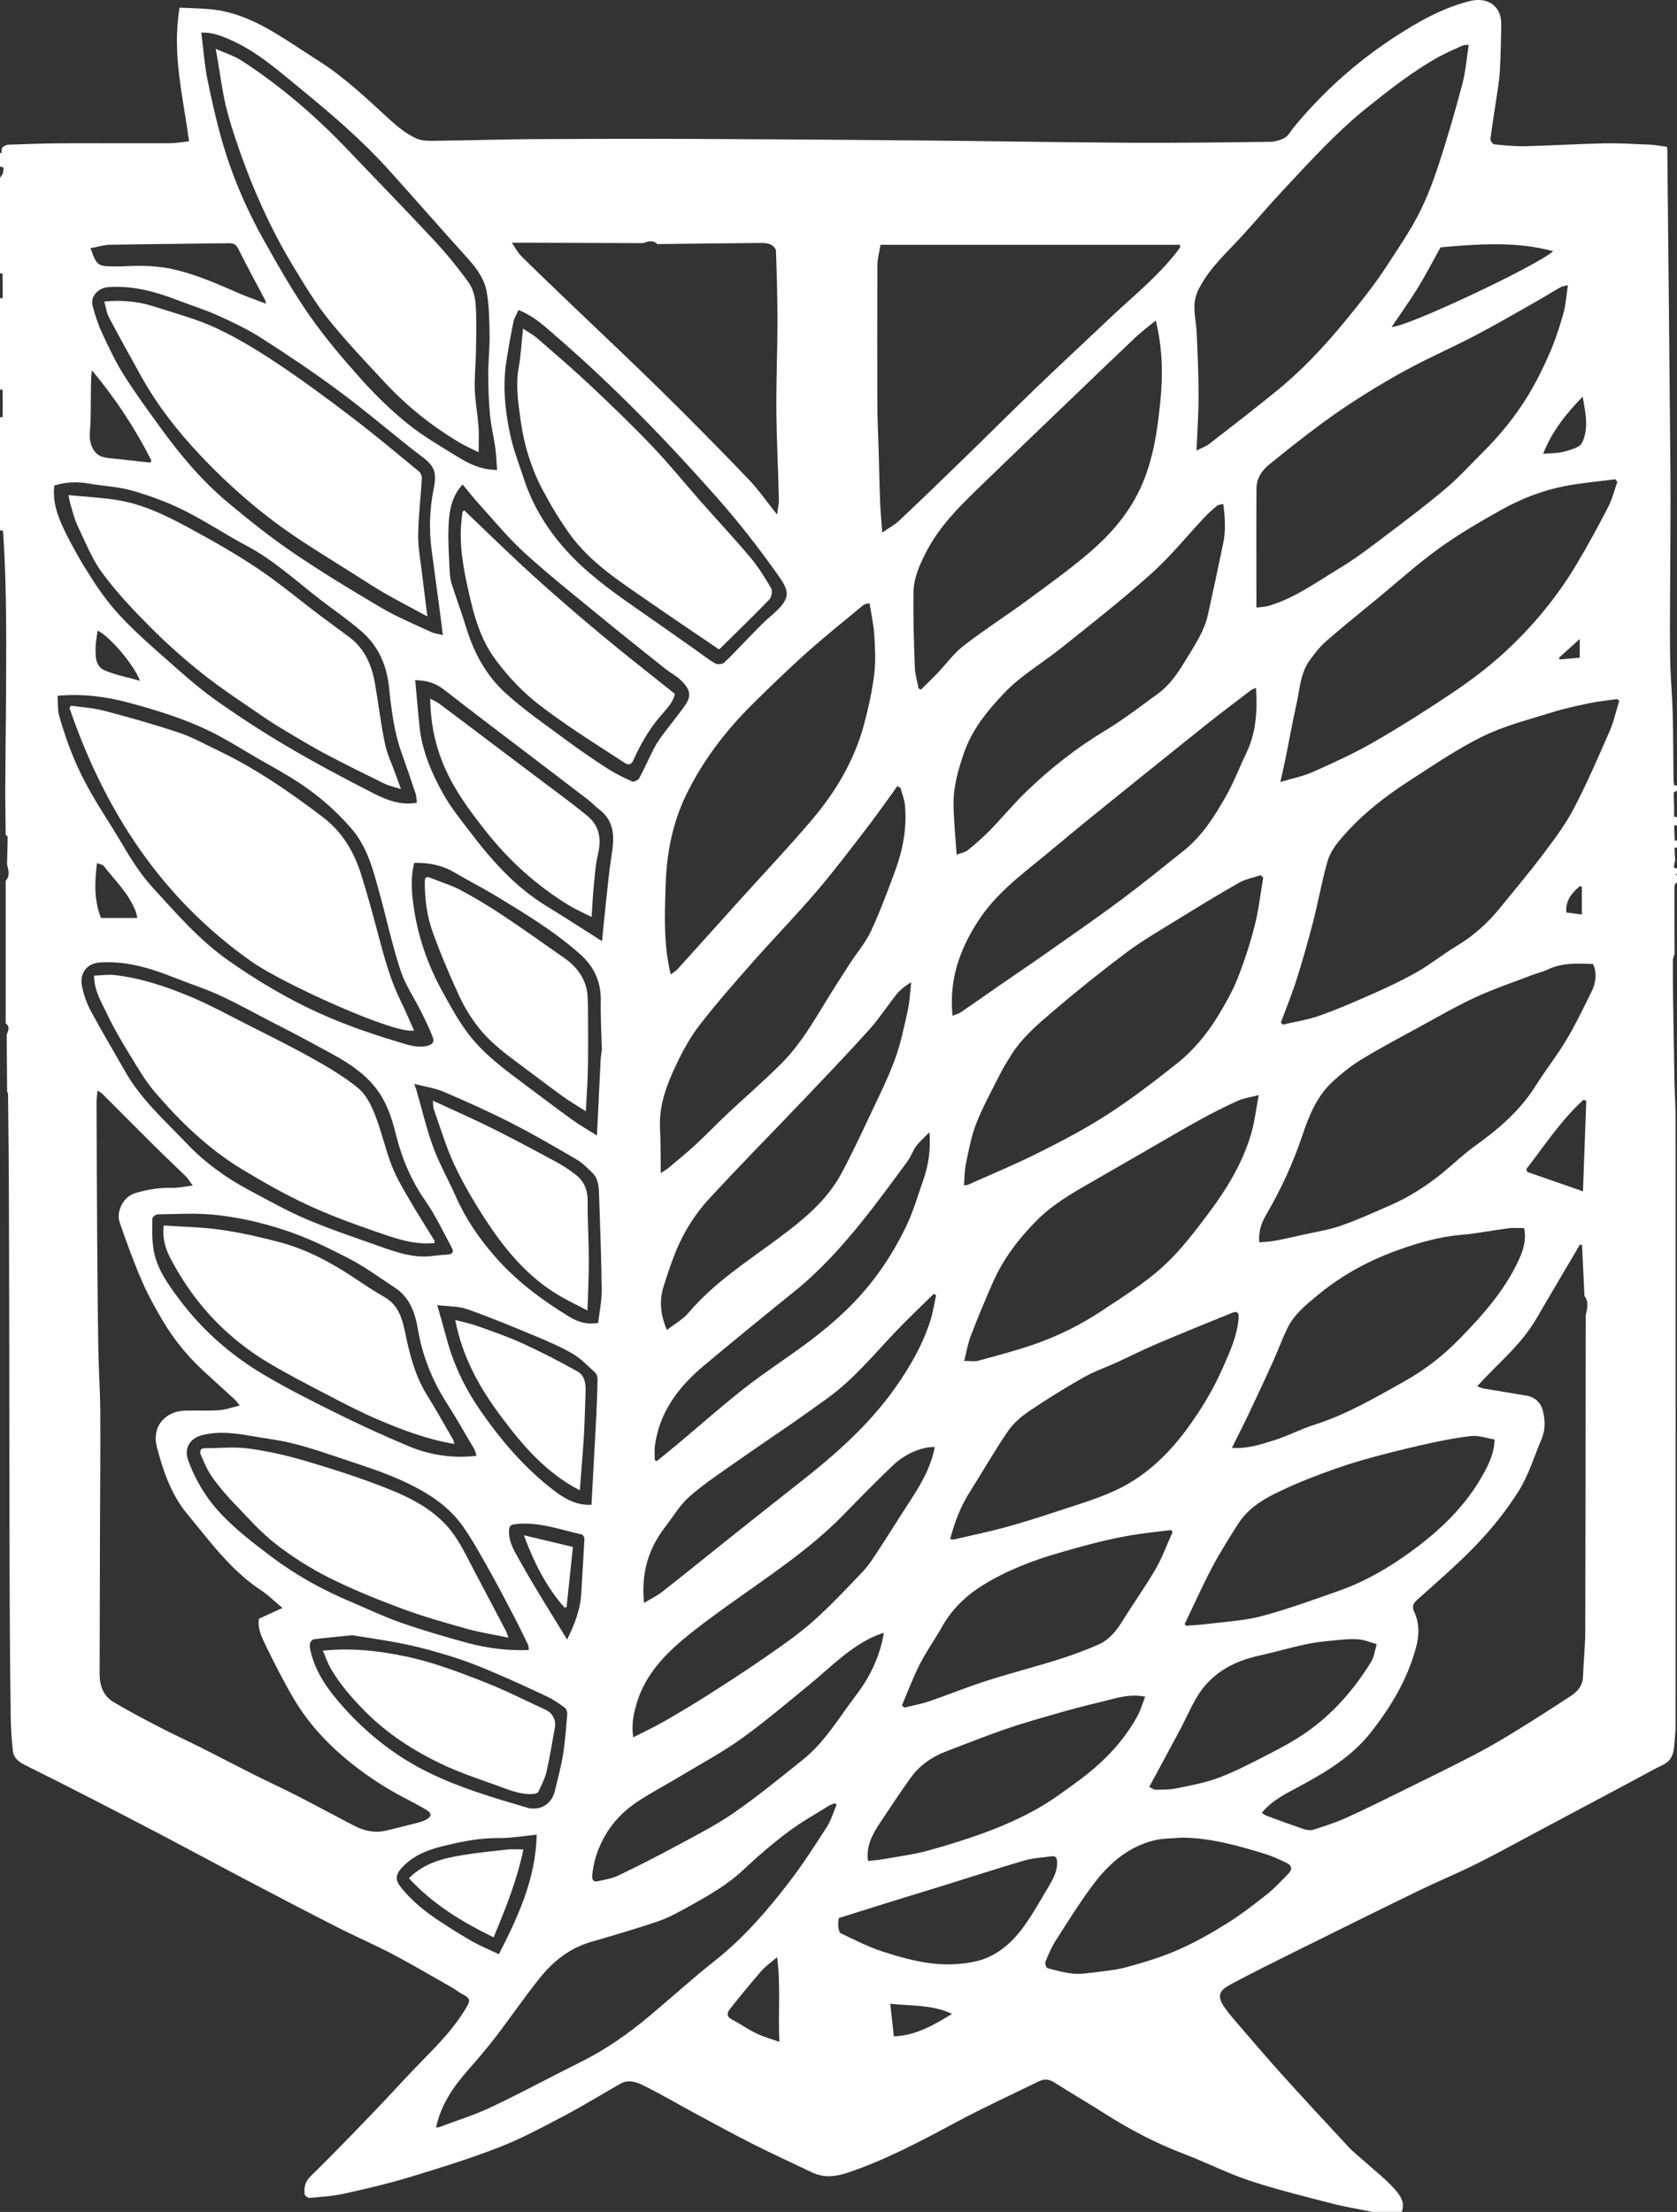
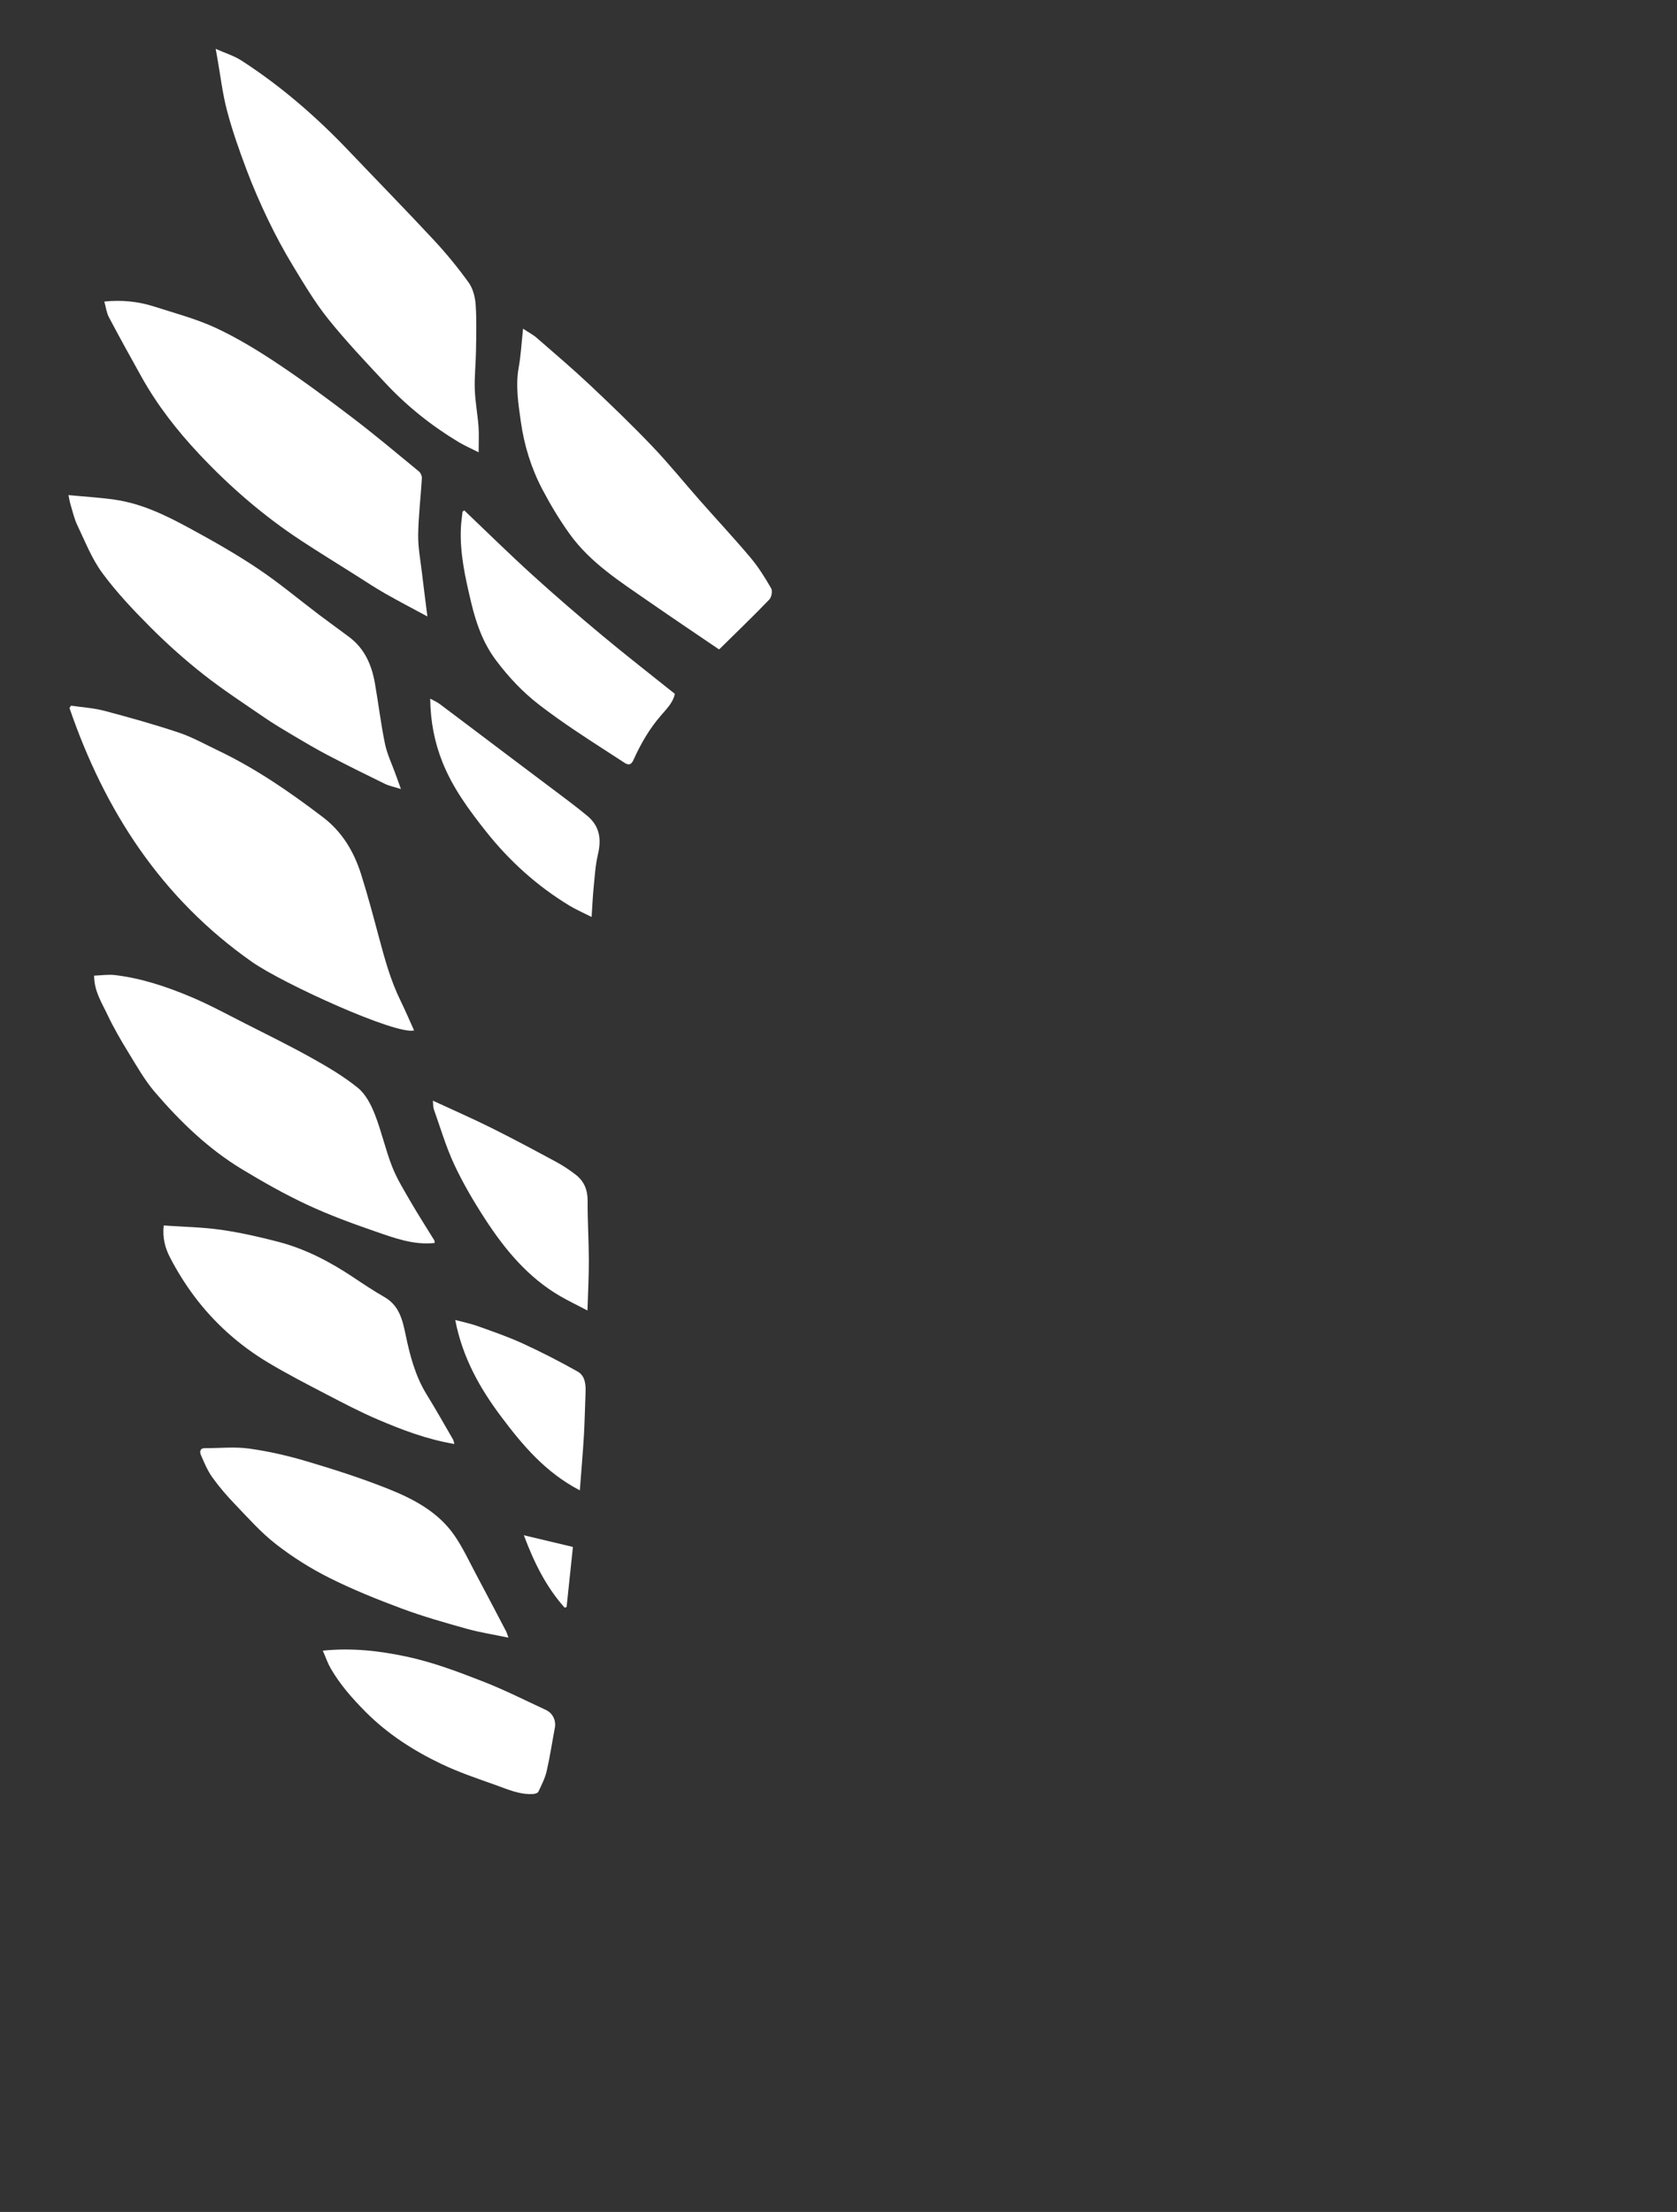
<svg xmlns="http://www.w3.org/2000/svg" id="Calque_1" data-name="Calque 1" viewBox="0 0 1211 1597.52">
  <rect x="0" y="0" width="1211" height="1597.52" fill="#333333" stroke="none" />
  <defs>
    <style>
      .cls-1 {
        fill: #fff;
      }
    </style>
  </defs>
-   <path class="cls-1" d="m1211,632.12v5c-.63.85-1.8,1.69-1.81,2.54-.07,16.46,0,32.93.04,49.39-.42,1.55-1.2,3.1-1.21,4.65-.06,8.47.06,16.93.13,25.4.34,20.97.68,41.94,1.02,62.91.28,8.9.81,17.81.82,26.71.05,145.76.04,291.52,0,437.28,0,4.24-.52,8.49-.8,12.73-.43,6.48-1.35,12.52-8.23,15.84-7.24,3.49-14.24,7.49-21.34,11.28-15.84,8.44-31.67,16.88-47.51,25.32-8.74,4.66-17.47,9.33-26.21,13.98-13.4,7.11-26.65,14.51-40.24,21.23-13.9,6.87-28.25,12.82-42.19,19.6-29.56,14.38-59.02,28.99-88.46,43.61-15.21,7.55-30.42,15.1-45.4,23.08-8.12,4.33-12.38,7.81-4.43,18.41,2.64,3.52,5.47,6.9,8.34,10.23,10.52,12.17,20.92,24.45,31.69,36.39,15.97,17.71,32.14,35.23,48.41,52.67,3.91,4.19,8.52,7.73,12.79,11.58,6.94,6.25,14.43,12.01,20.58,18.96,3.79,4.29,8.03,9.66,5.17,16.59h-20.98c-9.92-2.03-19.94-3.63-29.73-6.17-19.82-5.14-39.76-10-59.17-16.45-16.09-5.35-31.33-13.2-47.21-19.23-20.34-7.72-39.41-17.73-57.7-29.41-11.92-7.61-24.18-14.69-36.1-22.31-3.79-2.42-7.29-2.59-11.01-.77-19.99,9.75-40.23,19.05-59.81,29.55-25.37,13.6-50.7,27.14-78.06,36.39-8.7,2.94-17.44,4.01-26.16-.19-13.85-6.68-27.86-13.03-41.59-19.95-14.07-7.1-27.91-14.65-41.79-22.13-12.78-6.89-25.29-14.31-38.31-20.71-4.86-2.39-10.78-4.49-16.41-1.29-13.62,7.72-26.93,16-40.77,23.29-15.37,8.09-30.76,16.4-46.9,22.68-21.16,8.24-42.93,15.01-64.68,21.6-15.59,4.72-31.52,8.42-47.44,11.94-8.07,1.78-16.45,2.27-24.72,3.01-1.18.11-3.51-1.57-3.62-2.6-.55-4.9.2-9.02,4.36-13.07,15.88-15.48,31.23-31.52,46.62-47.5,9.85-10.22,19.32-20.81,29.18-31.01,12.97-13.41,26.5-26.35,36.13-42.55,3.22-5.41,4.1-7.13-2.34-10.37-2.58-1.3-4.83-3.24-7.36-4.68-14.24-8.1-28.34-16.46-42.83-24.09-13.12-6.91-26.77-12.78-39.99-19.51-21.63-11-43.13-22.25-64.62-33.54-19.68-10.34-39.22-20.94-58.9-31.29-17.81-9.37-35.68-18.63-53.58-27.82-16.19-8.32-32.42-16.57-48.74-24.64-4.42-2.19-8.06-5.15-8.62-9.97-.99-8.54-1.47-17.16-1.59-25.76-.39-27.92-.6-55.83-.72-83.75-.16-35.8-.17-71.61-.23-107.41-.04-24.31-.02-48.63-.07-72.94-.08-40.46-.14-80.91-.3-121.37-.09-21.14-.38-42.27-.58-63.41-.23-.69-.46-1.39-.68-2.08-.1-13.63-.19-27.26-.29-40.9,1.32-2.83,2.43-5.64-.74-8.06,0-34.28,0-68.56,0-102.84,3.38-3.76,1.92-7.92.96-12.03.03-1.02.06-2.03.1-3.05.14-5.62.32-11.23.37-16.85,0-.38-.92-.77-1.42-1.16-.11-11.66-.36-23.33-.31-34.99.08-20.29.43-40.57.52-60.86.19-40.35.67-80.71-1.94-121.01-.07-1.15-.34-2.28-.52-3.42-.63.16-1.25.32-1.88.47,0-27.32,0-54.63,0-81.95.67-.02,1.93-.03,1.93-.05.06-6.6.04-13.19-.07-19.79,0-.06-1.22-.1-1.86-.15,0-21.99,0-43.97,0-65.96.67-.02,1.93-.02,1.93-.05.06-5.93.04-11.86-.07-17.79,0-.06-1.22-.1-1.86-.15,0-22.99,0-45.97,0-68.96.78-1.25,2.16-2.5,2.18-3.76C2.2,123.21,3.88,120.15,0,120.44,0,117.11,0,113.78,0,110.45c.39.04.78.08,1.18.12,0-.5-.01-.99-.02-1.49.02-.41.03-.82.05-1.23.24-.56.49-1.12.73-1.68,1.24-.57,2.47-1.6,3.73-1.65,12.74-.45,25.48-.95,38.22-1.02,26.29-.14,52.59.05,78.88-.06,4.35-.02,8.7-.87,13.72-1.41-4.15-31.89-12.51-63.03-6.82-96.49,6.81.31,13.92.44,21,1.01,15.42,1.23,29.57,6.83,42.82,14.29,12.44,7.01,24.18,15.26,36.27,22.9,19.06,12.06,35.22,27.58,51.76,42.72,5.68,5.2,11.98,10.18,18.86,13.43,4.73,2.24,10.96,1.79,16.51,1.74,22.57-.23,45.13-1,67.69-1.14,38.94-.24,77.88-.32,116.82-.16,55.57.23,111.13.64,166.7,1.14,49.21.45,98.41,1.35,147.61,1.62,33.73.19,67.47-.25,101.2-.67,3.7-.05,7.72-1.16,10.95-2.95,2.52-1.4,4.03-4.62,6-7.02,20.97-25.58,45.38-47.5,72.97-65.52,16.8-10.97,34.31-20.99,54.21-26.09,12.99-3.33,23.2,3.3,23.04,16.55-.14,11.58-.4,23.17-1.05,34.73-.37,6.5-1.58,12.95-2.52,19.41-1.41,9.64-3.04,19.25-4.23,28.92-.15,1.2,1.73,3.71,2.85,3.83,7.39.74,14.84,1.49,22.25,1.31,18.99-.46,37.96-1.66,56.95-2.04,11.07-.22,22.17.44,33.24.93,4.03.18,8.04,1.02,12.23,1.58.08,1.1.2,2.07.21,3.04.78,77.51,1.64,155.02,2.26,232.53.22,28.27-.17,56.55-.24,84.82-.04,16.97-.25,33.94.07,50.9.23,12.35,1.45,24.67,1.79,37.02.44,16.13.42,32.26.63,48.4.02,1.49.21,2.98.48,4.44.02.1,1.32-.03,2.02-.05v4c-.81.41-2.31.81-2.32,1.24-.07,3.91.12,7.82.23,11.73-.04,1.9-.12,3.81-.01,5.7,0,.14,1.37.21,2.1.31v6c-.68-.03-1.37-.06-2.05-.08.11,3.69.22,7.38.41,11.07,0,.03,1.07,0,1.64,0v5c-.64.06-1.84.13-1.83.17.09,2.88.28,5.75.46,8.62,0,0,.17.2.17.2-.22.66-.44,1.31-.67,1.97.38,1.46-2,4.19,1.86,4.03v4c-.45.17-.89.33-1.34.5.45.17.89.33,1.34.5Zm-776.38,125.92c-.3-11.73-1.02-23.47-.79-35.19.28-13.81-4.86-24.79-15.03-33.82-18.6-16.53-39.78-29.31-60.93-42.12-9.71-5.88-19.88-10.99-29.65-16.78-8.99-5.33-18.61-7.19-29.11-6.96-2.87,11.38-1.78,22.64-.11,33.56,3.22,21.03,10.32,40.98,20.61,59.64,5.55,10.06,11.11,20.26,17.93,29.45,11.58,15.6,27.34,26.89,42.75,38.42,11.02,8.24,21.97,16.58,33.14,24.62,5.26,3.79,10.94,6.99,17.64,11.22.95-19.51,1.84-37.74,2.73-55.98.27-2.02.54-4.04.81-6.06Zm40.04-581.77c-3.16-3.1-6.61-2.02-10.07-.68-26.45-.09-52.9-.18-79.35-.26-4.77-.02-9.55,0-15.62,0,2.67,3.84,4.34,7.19,6.85,9.68,11.74,11.62,23.7,23.03,35.62,34.46,21.77,20.88,43.79,41.5,65.29,62.66,21.32,20.98,42.33,42.27,63.03,63.86,7.43,7.75,13.58,16.73,20.73,25.67.51-4.1,1.4-7.61,1.31-11.1-.52-21.51-1.64-43-1.82-64.51-.17-20.88.77-41.77.79-62.66.02-17.41-.47-34.83-1.06-52.24-.05-1.6-2.14-3.74-3.81-4.52-2.1-.99-4.75-1.18-7.15-1.16-24.92.21-49.84.52-74.76.81Zm669.51,759.62c-.58-12.24-1.16-24.48-1.75-36.72-.52-.08-1.04-.17-1.56-.25-10.55,17.93-21.16,35.82-31.63,53.79-10.82,18.58-27.64,32.06-42.56,48.51,2.58.88,3.7,1.44,4.87,1.64,10.23,1.72,20.48,3.29,30.69,5.08,6.36,1.12,10.43,5,11.97,11.26,1.67,6.81,1.79,13.62-1.04,20.24-5.28,12.37-9.19,25.58-16.19,36.88-8.41,13.59-18.57,26.39-29.57,38-13.77,14.54-29.01,27.7-43.99,41.04-3.29,2.93-3.75,5.31-2.16,8.75,3.9,8.44,3.63,17.02,1.27,25.8-6.18,22.99-18.09,42.84-32.71,61.38-13.73,17.41-32.08,28.39-51.12,38.69-9.8,5.3-20.07,10.08-27.51,19.3,1.07.68,2.05,1.56,3.2,1.99,8.88,3.28,17.76,6.59,26.73,9.61,2.25.76,5.08,1.27,7.23.59,8.1-2.57,16.24-5.2,23.97-8.69,14.03-6.34,27.81-13.23,41.63-20.04,16.42-8.08,32.86-16.12,49.1-24.54,9.93-5.15,19.67-10.71,29.21-16.56,14.15-8.68,28.12-17.66,42.01-26.75,4.94-3.23,8.67-7.45,8.87-14.06.33-10.7,1.57-21.38,1.61-32.08.22-66.95.21-133.91.28-200.86,0-9.32.03-18.64.05-27.96,1.09-4.77,2.44-9.55-.9-14.03ZM69.74,794.97c.02,5.36.04,10.72.05,16.08.12,27.46.17,54.92.37,82.38.19,26.9.4,53.8.84,80.69.25,15.24,1.32,30.48,1.42,45.72.17,26.97-.13,53.94-.21,80.91-.11,35.95-.2,71.9-.28,107.86-.02,8.45,2.48,16.11,9.95,20.57,11.02,6.58,22.42,12.55,33.81,18.47,9.55,4.97,19.36,9.41,28.97,14.25,13.01,6.55,25.91,13.33,38.92,19.87,10.08,5.06,20.36,9.75,30.4,14.89,14.08,7.21,27.97,14.78,42.03,22.03,7.29,3.76,15.02,5.33,23.2,3.32,7.11-1.75,14.22-3.47,21.31-5.31,2.36-.61,4.79-1.23,6.92-2.36,4.46-2.37,4.58-4.75.31-7.31-4.96-2.97-10.1-5.67-15.24-8.33-13.73-7.09-26.55-15.45-38.66-25.11-16.69-13.32-31.07-28.61-41.86-46.99-7.36-12.54-13.97-25.55-20.32-38.64-2.83-5.84-5.76-12.02-4.7-18.86,5.42-2.48,10.65-4.88,17.01-7.8-5.61-4.67-10.22-9.28-15.55-12.81-21.8-14.42-36.88-35.36-53.17-54.99-11.52-13.89-17.46-30.98-21.92-48.24-1.91-7.38-.99-15.42,5.74-21.22,4.25-3.66,9.29-5.07,14.65-5.24,8.15-.26,16.33.23,24.45-.32,4.7-.32,9.31-2.04,14.92-3.36-1.81-2.25-2.5-3.37-3.43-4.23-7.38-6.77-14.83-13.46-22.2-20.25-11.58-10.67-21.56-22.74-29.61-36.23-5.67-9.52-11.1-19.3-15.47-29.46-5.97-13.86-11.17-28.09-16.05-42.38-2.38-6.99,2.14-17.98,10.98-20.74,8.89-2.78,17.85-4.19,27.18-3.97,4.51.11,9.05-.98,14.68-1.65-2.31-3.09-3.45-5.11-5.04-6.67-7.18-7.07-14.56-13.93-21.71-21.02-12.84-12.73-25.55-25.59-38.36-38.36-.92-.92-2.17-1.51-3.69-2.54-.27,3.05-.46,5.2-.65,7.34Zm1099.6-288.9c-.6-.39-1.2-.78-1.8-1.17-6.56.96-13.19,1.59-19.68,2.94-9.09,1.89-18.21,3.83-27.05,6.62-16.75,5.27-34.1,9.55-49.75,17.21-18.63,9.11-35.94,21.02-53.46,32.3-18.8,12.11-36.24,26.03-50.6,43.33-3.67,4.42-7.01,9.75-8.53,15.21-3.99,14.34-6.6,29.05-10.31,43.47-3.6,14.01-7.58,27.94-11.95,41.72-3.3,10.39-7.47,20.51-11.26,30.75l1.3,1.58c8.94-2.12,18.15-3.47,26.75-6.54,13.43-4.79,26.55-10.49,39.58-16.3,10.63-4.74,21.21-9.72,31.28-15.52,9.59-5.52,18.27-12.61,27.77-18.31,12.01-7.2,22.28-16.25,31.07-27.02,10.93-13.4,22.03-26.68,32.43-40.48,7.76-10.3,15.55-20.8,21.48-32.18,9.42-18.07,17.54-36.83,25.7-55.52,3.07-7.03,4.71-14.69,7-22.07Zm-317-327.57c-.12-.57-.24-1.13-.36-1.7h-216.16c-.79,4.99-2.2,9.83-2.22,14.67-.18,33.98-.16,67.96-.03,101.94.04,10.26.59,20.52.89,30.78.37,12.93.61,25.86,1.11,38.78.26,6.71.93,13.4,1.53,21.66,4.59-3.2,8.95-5.53,12.42-8.8,16.19-15.27,32.19-30.74,48.14-46.26,16.37-15.92,32.51-32.09,48.95-47.94,15.39-14.83,31.03-29.39,46.58-44.06,5.54-5.23,11.06-10.5,16.7-15.62,15.04-13.64,30.43-26.92,42.47-43.46Zm11.69,146.93c3.82-1.98,6.94-3.05,9.41-4.97,16.39-12.72,32.82-25.41,48.9-38.52,24.87-20.29,45.37-44.73,64.92-69.98,5.2-6.71,10.14-13.65,14.75-20.78,7.71-11.93,15.83-23.69,22.31-36.28,5.97-11.61,10.67-24,14.73-36.44,6.25-19.12,11.83-38.48,16.97-57.93,2.38-9,3.06-18.44,4.58-28.14-2.06.19-3.3,0-4.27.44-5.75,2.61-11.6,5.08-17.13,8.12-18.37,10.14-34.79,23.03-51.16,36.08-22.44,17.9-41.59,39.05-61.09,59.88-9.86,10.54-19.19,21.57-28.89,32.27-11.25,12.41-24.04,23.59-31.96,38.67-2.03,3.86-3.5,8.49-3.59,12.79-.14,6.83,1.39,13.67,1.69,20.52.65,14.89,1.32,29.79,1.32,44.68,0,12.73-.92,25.45-1.5,39.58Zm45.34,571.82c3.91-.39,7.66-.5,11.31-1.17,6.65-1.23,13.25-2.72,19.85-4.22,9.29-2.1,18.83-3.53,27.77-6.64,12.24-4.26,24.1-9.67,35.99-14.89,13.58-5.97,26-13.92,37.48-23.3,7.94-6.5,15.35-13.71,23.68-19.65,16.96-12.11,32.4-25.49,43.61-43.39,6.99-11.16,15.24-21.53,21.98-32.83,6.71-11.25,12.42-23.11,18.21-34.88,3.14-6.38,4.16-13.2,1.17-20.03-11.27-.41-22.29-1.11-32.71,3.96-3.47,1.69-7.36,2.48-10.98,3.87-13.74,5.27-27.75,9.96-41.09,16.11-13.88,6.4-27.16,14.12-40.59,21.45-14.11,7.7-28.32,15.26-42.06,23.58-7.25,4.39-13.95,9.9-20.27,15.6-11.67,10.52-17.41,24.8-22.25,39.2-6.68,19.88-15.31,38.73-25.9,56.83-3.4,5.81-6.02,12.47-5.19,20.42Zm-2.1-458.49c2.35-.22,3.71-.29,5.06-.49,1.43-.21,2.88-.43,4.26-.85,18.75-5.64,34.4-17.22,50.86-27.11,11.99-7.21,23.13-15.88,34.33-24.33,14.31-10.8,28.63-21.64,42.31-33.22,9.31-7.88,17.54-17.03,26.23-25.64,12.96-12.83,24.42-26.93,33.77-42.55,5.81-9.7,10.83-19.96,15.31-30.35,3.9-9.04,6.95-18.52,9.6-28.02,1.75-6.28,2.1-12.94,3.2-20.22-2.13.57-3.93.69-5.35,1.49-5.94,3.35-11.7,7.02-17.64,10.37-14.5,8.2-28.91,16.59-43.66,24.33-14.97,7.86-30.47,14.72-45.44,22.58-11.67,6.13-23.07,12.83-34.25,19.83-10.77,6.73-21.34,13.83-31.55,21.38-13.02,9.63-25.73,19.69-38.28,29.94-5.1,4.17-8.63,9.93-8.68,16.74-.2,25.45-.07,50.91-.07,76.37,0,3.21,0,6.42,0,9.74Zm17.29,126.02c8.9-2.69,16.66-4.18,23.67-7.32,14.87-6.66,29.79-13.42,43.88-21.55,19.68-11.36,38.94-23.55,57.78-36.27,12.69-8.57,25.06-17.91,36.32-28.26,20.11-18.48,37.6-39.41,51.7-62.9,8.25-13.75,15.91-27.88,23.3-42.12,2.97-5.73,4.52-12.2,6.72-18.33-.49-.63-.98-1.26-1.47-1.89-12.26,1.61-24.65,2.61-36.76,4.99-16.07,3.16-31.38,9.13-45.63,17.13-15.33,8.6-30.64,17.47-44.87,27.74-15.48,11.17-29.73,24.06-44.49,36.23-12.38,10.21-24.92,20.24-37,30.8-4.62,4.04-8.5,9.06-12.1,14.08-6.57,9.15-6.96,20.36-9.29,30.87-2.93,13.23-5.32,26.58-8.02,39.87-1.08,5.32-2.34,10.6-3.75,16.94Zm-89.96-333.29c-5.21,4.29-10.01,7.79-14.3,11.84-16.02,15.13-31.88,30.43-47.77,45.69-22.43,21.54-44.91,43.04-67.22,64.7-13.71,13.31-27.08,26.95-36.07,44.16-4.91,9.4-9.4,19.14-9.58,29.77-.31,18.04.3,36.12.94,54.16.18,5.19,1.8,10.33,2.76,15.49.57.24,1.14.48,1.72.72,3.92-3.9,7.93-7.72,11.75-11.71,6.33-6.63,11.81-14.33,18.96-19.89,14.56-11.3,30.15-21.25,45.02-32.17,15.48-11.37,31.14-22.6,45.73-35.04,13.88-11.84,26.15-25.56,34.66-41.91,10.9-20.93,14.38-44.14,16.68-67.09,1.92-19.07,1.69-38.6-3.27-58.72Zm77.58,402.42l-1.77-1.84c-5.24,1.77-10.91,2.75-15.63,5.44-15.5,8.82-30.72,18.13-45.9,27.5-11.92,7.35-24.13,14.39-35.3,22.78-18.27,13.72-36.14,28.02-53.5,42.87-11.05,9.45-22.3,19-30.11,31.64-2.72,4.41-5.47,8.82-7.8,13.44-5.93,11.78-12.35,23.39-17.18,35.62-3.64,9.22-5.39,19.23-7.46,29-1.06,5-.98,10.24-1.44,15.71,1.65-.22,2.35-.16,2.92-.41,16.98-7.62,34.22-14.72,50.84-23.06,17.09-8.58,34.15-17.48,50.17-27.86,17.34-11.23,33.82-23.91,50.02-36.77,12.12-9.63,21.93-21.72,29.96-34.99,5.15-8.5,10.13-17.27,13.76-26.49,4.89-12.4,9.03-25.18,12.32-38.1,2.87-11.28,4.13-22.98,6.1-34.49Zm-284.24-198.32c-2.24.64-3.56.64-4.34,1.29-13.75,11.42-27.73,22.58-41.06,34.48-13.29,11.88-26.1,24.32-38.78,36.85-19.64,19.39-36.32,41.13-48.35,66.03-9.8,20.28-14.01,42.15-14.72,64.55-.68,21.41-1.69,42.91,3.64,64.97,1.79-1.36,3.63-2.35,4.94-3.8,14.5-16.01,28.9-32.11,43.36-48.16,17.96-19.92,36.44-39.4,53.78-59.84,17.19-20.26,30.64-42.98,37.57-68.92,3.17-11.84,5.8-23.92,7.31-36.06,1.16-9.35.63-18.98.04-28.44-.46-7.44-2.15-14.81-3.41-22.95Zm68.33,547.27c4.58,0,7.57.62,10.18-.1,13.88-3.84,27.87-7.44,41.43-12.23,16.89-5.97,32.98-13.98,47.9-23.93,15.08-10.05,30.72-19.71,44.02-31.84,12.65-11.54,23.24-25.56,33.57-39.37,12.83-17.16,23.92-35.58,30.06-56.35,2.55-8.63,3.54-17.73,5.53-28.14-5.82,1.53-10.74,2.16-15.07,4.1-9.21,4.14-18.25,8.73-27.11,13.59-12.12,6.65-24.01,13.71-36,20.61-14.23,8.2-28.44,16.44-42.69,24.6-14.01,8.01-27.96,16.08-39.46,27.67-12.89,12.99-23.91,27.35-31.38,44.12-5.76,12.92-11.15,26.03-16.24,39.23-2.12,5.51-3.06,11.47-4.74,18.03Zm187.07-618.86c-1.89.49-3.51.46-4.46,1.25-3.17,2.62-6.26,5.38-9.08,8.37-12.81,13.6-24.61,28.32-38.48,40.73-21.13,18.92-43.46,36.53-65.68,54.2-13.5,10.74-28.6,19.43-40.6,32.11-12.01,12.69-22.96,25.96-28.83,42.87-4.24,12.22-7.81,24.55-7.64,37.51.15,11.74,1.39,23.46,2.22,36.25,3.65-1.41,6.31-1.78,8.09-3.24,5.48-4.5,10.89-9.14,15.83-14.21,9.15-9.41,17.52-19.61,26.98-28.69,17.17-16.48,35.8-31.11,56.3-43.45,13.23-7.96,25.52-17.51,38.05-26.6,8.5-6.17,14.38-14.73,19.72-23.61,6.44-10.72,13.75-21.05,16.51-33.54,3.82-17.28,7.53-34.58,11.1-51.91,1.88-9.12,1.24-18.29-.01-28.03ZM314.88,1536.51c1.06-.14,1.87-.09,2.56-.35,12.46-4.71,25.29-8.67,37.29-14.36,21.99-10.43,43.43-22.02,65.22-32.89,17.84-8.9,33.98-20.26,49.18-33.02,15.84-13.31,31.19-27.23,47.39-40.06,20.66-16.37,37.67-36.07,53.54-56.79,9.66-12.62,18.33-26.02,26.92-39.41,3.17-4.94,4.84-10.84,7.19-16.3-.48-.31-.96-.62-1.44-.93-1.32.53-2.76.87-3.95,1.62-9.92,6.22-20.26,11.9-29.58,18.93-11.25,8.48-22.03,17.67-32.27,27.35-11.54,10.9-25.05,18.6-38.71,26.16-7.32,4.06-14.73,8.29-22.59,11-16.12,5.55-32.54,10.27-48.91,15.05-15.29,4.47-27.18,13.88-36.84,25.93-11.06,13.79-21.03,28.44-31.8,42.47-6.46,8.41-13.38,16.48-20.37,24.45-10.51,11.98-19.32,24.81-22.83,41.16Zm785.75-649.52c-3.92,0-7.62-.39-11.22.07-11.43,1.47-22.77,3.83-34.23,4.77-15.23,1.26-29.75,5.44-43.93,10.39-21.53,7.52-41.57,18.19-59.31,32.83-8.63,7.12-17.46,14.12-22.42,24.48-3.74,7.81-6.71,15.99-10.27,23.88-5.55,12.28-11.25,24.5-17.02,36.68-4,8.43-8.25,16.74-12.62,25.58,11.45.81,21.25-2.59,30.93-5.63,9.73-3.06,18.87-7.98,28.6-11.05,23.24-7.33,44-19.62,65.05-31.38,14.74-8.23,27.92-18.48,39.74-30.6,16.85-17.27,32.79-35.12,42.97-57.4,3.28-7.17,5.38-14.29,3.73-22.63Zm-245.2,285.98c.44.4.87.79,1.31,1.19,5.38-.46,10.78-.72,16.13-1.41,12.79-1.65,25.9-2.24,38.26-5.56,19.05-5.12,37.68-11.89,56.3-18.48,18.37-6.5,35.12-16.3,50.84-27.66,21.29-15.39,40.1-33.27,52.96-56.63,4.15-7.55,7.83-15.23,8.02-24.83-5.87-.93-11.61-3.08-17.03-2.45-11.88,1.38-23.68,3.79-35.36,6.45-14.92,3.4-29.8,7.08-44.49,11.35-11.76,3.42-23.33,7.59-34.77,11.99-9.49,3.65-18.84,7.77-27.93,12.32-10.15,5.08-19.42,11.6-25.64,21.39-6.49,10.23-13.02,20.49-18.66,31.19-7.1,13.47-13.32,27.4-19.92,41.13Zm51.57-676.21c-1.5.7-2.77,1.04-3.74,1.78-11.35,8.68-22.79,17.26-33.95,26.19-27.42,21.92-54.75,43.97-82.04,66.05-11.2,9.06-22.17,18.4-33.32,27.52-17.35,14.19-35.15,27.53-47.71,47.01-13.45,20.86-20.98,42.56-18.42,68.27,2.18-.9,4.37-1.4,6.1-2.57,9.11-6.18,18.08-12.57,27.14-18.83,11.4-7.88,22.9-15.61,34.23-23.58,18.12-12.75,36.36-25.36,54.13-38.58,15.46-11.5,30.42-23.69,45.48-35.73,13.36-10.68,22.29-24.98,30.56-39.54,5.58-9.81,9.51-20.54,14.46-30.73,7.21-14.86,8.09-30.59,7.08-47.27Zm-429.83,350.46c2.86-1.91,4.43-2.76,5.77-3.88,6.54-5.52,13.2-10.93,19.48-16.74,7.73-7.16,15.01-14.8,22.69-22.02,13.17-12.38,26.93-24.17,39.64-37,13.01-13.13,22.35-29.12,31.95-44.81,5.54-9.06,11.28-18,17.05-26.92,5.03-7.77,11.26-14.95,15.13-23.24,6.62-14.2,12.1-28.96,17.53-43.68,5.61-15.22,8.58-31.01,7.09-47.31-.39-4.27-2.12-8.43-3.23-12.64-.78-.4-1.56-.8-2.35-1.2-1.61,2.3-3.18,4.62-4.83,6.88-6.18,8.45-12.21,17.02-18.63,25.29-11.48,14.81-22.73,29.83-34.93,44.03-15.01,17.47-31.09,34.03-46.34,51.3-12.96,14.68-25.88,29.46-37.89,44.91-6.54,8.42-11.83,18.02-16.46,27.67-7.11,14.8-13.12,30.06-12.23,47.11.54,10.27.39,20.58.57,32.24Zm208.97,264.38c1.29.14,1.97.38,2.57.25,12.27-2.83,24.62-5.37,36.76-8.67,12.57-3.42,25.01-7.38,37.39-11.48,13.75-4.55,27.74-8.67,40.94-14.52,21.84-9.68,38.9-25.66,53.01-44.73,10.36-14,19.34-28.88,26.35-44.91,5.04-11.52,10.32-22.84,11.29-35.75.37-4.96-2.23-4.62-4.62-3.66-18.88,7.59-37.71,15.32-56.44,23.28-9.02,3.84-17.76,8.35-26.68,12.44-8.07,3.69-16.56,6.58-24.24,10.94-13.37,7.6-26.5,15.69-39.24,24.31-5.82,3.94-11.54,8.88-15.46,14.63-9.77,14.34-18.36,29.47-27.66,44.14-6.54,10.32-10.78,21.51-13.98,33.72Zm-204.53-151.07c5.73-4.47,11.57-7.64,15.57-12.37,18.71-22.12,42.92-37.4,65.76-54.45,17.31-12.93,34.1-26.63,44.58-46.09,7.36-13.66,13.94-27.75,20.56-41.79,6.32-13.41,12.99-26.73,18.11-40.61,4.2-11.38,6.67-23.44,9.29-35.33,1.48-6.7,1.72-13.67,2.52-20.51-4.42,2.7-7.9,5.42-10.59,8.77-6.76,8.41-12.61,17.6-19.82,25.59-15.8,17.53-32.13,34.59-48.41,51.68-22.52,23.66-45.52,46.88-67.62,70.93-7.54,8.21-14.04,17.82-19.1,27.77-5.58,10.96-9.39,22.91-13.18,34.68-3.23,10.03-2.61,20.25,2.32,31.74Zm169.65,271.23l1.89,1.49c6-1.5,12.15-2.58,17.98-4.57,13.6-4.65,26.91-10.16,40.59-14.54,17.31-5.55,34.95-10.07,52.3-15.52,10.07-3.17,20.06-6.79,29.67-11.13,7.71-3.48,12.81-10.17,17.27-17.39,7.69-12.45,16.27-24.36,23.59-37.01,4.87-8.42,8.19-17.74,12.2-26.66l-1.02-1.41c-7.62.94-15.26,1.75-22.86,2.83-19.86,2.83-39.11,8.16-58.36,13.74-19.21,5.57-37.67,12.69-54.68,23.22-12.32,7.62-22.5,17.44-29.68,30.27-5.06,9.04-11.19,17.51-15.88,26.73-4.93,9.69-8.72,19.95-13.01,29.97Zm-193.98,22.98c7.96-4.08,15.16-7.42,22.01-11.36,10.95-6.28,21.81-12.74,32.45-19.53,14.34-9.15,28.63-18.42,42.59-28.14,11.3-7.86,22.7-15.77,32.94-24.91,12.52-11.16,24.05-23.45,35.63-35.61,4.28-4.5,7.71-9.89,11.14-15.12,8.02-12.24,15.74-24.68,23.72-36.95,7.68-11.8,14.6-23.9,17.26-38.05-8.72-.33-21.02,4.55-30.04,13.1-12.3,11.65-24.13,23.8-35.96,35.93-24.84,25.44-54.56,44.6-83.17,65.21-11.31,8.14-22.64,16.33-33.26,25.33-14.94,12.67-27.72,27.14-33.17,46.72-2,7.2-3.56,14.37-2.14,23.37Zm169.52,89.28c4.14-.48,7.89-.73,11.57-1.38,10.58-1.88,21.31-3.25,31.64-6.07,14.83-4.06,29.57-8.67,43.95-14.08,11.9-4.48,23.61-9.8,34.72-15.99,10.24-5.71,19.75-12.8,29.24-19.74,17.72-12.96,33.09-28.21,43.62-47.75,2.3-4.26,3.64-9.04,5.43-13.62-12.24-2.47-22.48,1.61-32.89,4.01-10.64,2.45-21.19,5.33-31.69,8.34-12.26,3.51-24.54,6.99-36.58,11.15-14.2,4.91-28.16,10.54-42.22,15.86-10.57,4-19.6,10.21-26.17,19.45-7.59,10.67-14.86,21.57-22.07,32.5-5.27,7.99-10.02,16.25-8.56,27.33Zm226.75-16.84c-6.72.61-13.65.4-20.13,1.99-18.08,4.44-31.78,16-42.75,30.26-10.28,13.36-19.15,27.84-28.3,42.04-3.04,4.72-5.26,10.03-7.4,15.25-.51,1.24.5,4.44,1.38,4.69,6.07,1.68,12.24,3.35,18.49,3.97,4.99.5,10.17-.22,15.2-.87,8.06-1.04,16.26-1.75,24.04-3.92,12.38-3.46,24.81-7.16,36.54-12.31,12.25-5.38,24.03-12.07,35.4-19.17,10.21-6.38,19.8-13.82,29.25-21.31,5.47-4.34,10.2-9.64,15.14-14.63,3.03-3.07,2.45-5.98-1.37-7.77-5-2.35-10.03-4.78-15.28-6.4-19.61-6.02-39.33-11.61-60.19-11.82Zm-388.51-169.51c4.68-2.81,9.24-4.96,13.11-7.99,15.41-12.06,30.57-24.42,45.88-36.61,17.71-14.1,35.4-28.22,53.22-42.18,26-20.38,50.56-41.99,69.77-69.4,10.46-14.92,19.25-30.34,24.77-47.6,1.91-5.99,2.84-12.3,4.22-18.46-.6-.3-1.2-.6-1.8-.9-9.34,9.23-18.94,18.21-27.96,27.74-15.69,16.59-30.26,34.3-48.99,47.76-7.89,5.67-15.76,11.35-23.73,16.89-13.62,9.45-27.41,18.67-40.96,28.23-11.73,8.28-23.84,16.19-34.59,25.62-7.06,6.2-12.03,14.8-17.88,22.36-12.19,15.78-17.15,33.61-15.04,54.54Zm173.22,21.59c-2.03.69-3.53,1.1-4.95,1.7-19.16,7.96-33.17,22.93-48.8,35.72-16.18,13.24-32.13,26.83-49.09,39-13.84,9.93-29,18.04-43.64,26.84-9.88,5.94-20.07,11.37-29.77,17.56-11.12,7.1-20.23,16.27-26.45,28.15-4.37,8.33-7.1,17.07-7.92,26.43-.26,3,1.04,4.68,4.01,4.01,5-1.12,10.26-1.93,14.81-4.11,13.89-6.64,27.64-13.62,41.17-20.95,14.35-7.77,29.02-15.18,42.41-24.42,17.11-11.81,33.2-25.14,49.5-38.1,16.14-12.83,26.38-30.67,38.63-46.76,9.95-13.07,17.15-27.65,20.1-45.07Zm191.6,111.3c1.85.85,3.26,2.06,4.65,2.03,5.1-.08,10.31,0,15.26-1.03,10.29-2.15,20.8-4.02,30.56-7.74,12.33-4.71,24.14-10.91,35.92-16.96,8.95-4.59,17.87-9.41,26.15-15.09,19.75-13.55,35.24-31.28,47.72-51.6,2.26-3.68,2.75-8.46,4.05-12.72-4.44-1.23-8.84-3.2-13.34-3.5-6.05-.41-12.21.25-18.29.85-6.62.66-13.27,1.37-19.76,2.78-11.34,2.47-22.5,5.71-33.83,8.22-18.81,4.17-34.53,12.96-44.64,29.84-4.48,7.48-7.92,15.59-12.02,23.31-7.31,13.75-14.76,27.42-22.42,41.61Zm-158.7-472.84c-3.86,3.99-7.11,6.73-9.57,10.06-2.49,3.38-3.82,7.62-6.31,11-10.82,14.64-21.52,29.39-32.94,43.57-14.65,18.19-30.28,35.51-48.58,50.27-22.12,17.84-44.15,35.81-65.93,54.08-18.07,15.16-31.67,33.3-34.93,57.53-.46,3.41-.06,6.93-.06,10.4.52.18,1.03.36,1.55.54,5.43-4.45,10.91-8.85,16.29-13.36,15.67-13.13,30.96-26.73,47.04-39.33,13.83-10.84,28.65-20.41,42.81-30.84,13.3-9.79,25.94-20.27,37.38-32.37,14.81-15.66,26.52-33.29,35.9-52.4,5.41-11.01,8.84-23,12.91-34.64,3.7-10.57,5.45-21.49,4.43-34.52Zm-312.19-478.3c-.45-5.78-.6-11.02-1.33-16.17-1.1-7.85-3.06-15.61-3.8-23.49-.91-9.71-1.25-19.51-1.27-29.27-.02-9.43,1.1-18.86.97-28.28-.14-10.33-.3-20.79-1.99-30.94-1.54-9.22-6.87-17-13.28-24.08-19.32-21.33-38.23-43.04-57.49-64.42-19.22-21.34-40.95-39.97-63.12-58.13-16.17-13.25-31.8-27.28-51.2-35.84-6.4-2.82-13-5.54-21.11-5.25,1.57,12.14,2.36,23.88,4.73,35.29,3.54,17.02,7.38,34.06,12.58,50.62,7.03,22.39,16.54,43.91,28.05,64.37,10.35,18.4,20.79,36.87,32.87,54.14,11.48,16.42,24.6,31.81,38.01,46.74,10.27,11.44,21.49,22.25,33.47,31.87,11.07,8.88,23.6,15.96,35.7,23.5,8.29,5.17,17.11,9.26,28.22,9.34Zm-39.15,119.24c-.79-6.2-1.41-11.2-2.07-16.19-2-15.01-3.99-30.02-6.04-45.02-2.06-15.12-1.46-30.19,1.57-45.08,2.09-10.26.69-15.51-7.44-21.71-3.18-2.43-6.4-4.82-9.54-7.32-17.43-13.88-34.47-28.3-52.38-41.53-17.86-13.2-36.35-25.6-55.05-37.6-9.75-6.25-20.36-11.3-30.93-16.1-9.21-4.19-18.94-7.23-28.41-10.86-16.69-6.4-33.67-11.35-51.82-9.82-6.84.57-12.62,6.87-10.84,13.41,1.77,6.5,3.76,13.04,6.59,19.12,4.86,10.46,9.78,21,15.88,30.75,8.13,12.98,17.27,25.33,26.24,37.76,14.5,20.08,30.41,39.01,49.48,54.88,15.05,12.53,30.41,24.83,46.59,35.82,20.76,14.09,42.25,27.17,63.89,39.88,11.44,6.72,23.84,11.81,35.89,17.45,2.39,1.12,5.18,1.36,8.39,2.15Zm-278.25,43.87c.39,5.17-.06,10.3,1.28,14.92,2.95,10.19,6.34,20.31,10.42,30.09,3.75,9.01,8.25,17.76,13.09,26.24,6.23,10.91,13.29,21.34,19.68,32.16,7.21,12.2,14.45,24.37,24.04,34.88,17.28,18.91,34.01,38.34,55.29,53.2,17.73,12.39,36.09,23.57,55.5,33.13,21.69,10.68,44.36,18.7,67.45,25.58,6.58,1.96,13.24,4.42,20.63,2.49,4.07-1.06,4.6-3.48,3.58-6.11-2.46-6.33-5.46-12.47-8.49-18.56-4.95-9.94-11.44-19.35-14.85-29.77-6.08-18.61-10.18-37.85-15.41-56.75-4.45-16.07-8.49-32.18-19.9-45.48-11.41-13.31-24.48-24.48-39.01-33.96-9.75-6.36-20.1-11.82-30.18-17.69-9.27-5.4-18.36-11.14-27.85-16.12-20.34-10.68-42.14-17.47-64.25-23.38-16.45-4.39-33.1-6.51-51.01-4.88Zm564.14,882.72c-.17,2.04-.65,4.05-.42,5.97.21,1.78.69,4.47,1.88,5.03,9.75,4.64,19.42,9.67,29.63,13.02,11.8,3.87,23.99,7.31,36.27,8.77,10.31,1.23,21.31.79,31.44-1.46,14.56-3.23,25.83-12.91,34.5-24.82,6.78-9.31,12.4-19.49,18.32-29.41,3.15-5.29,6.1-10.71,6.06-17.24-.02-3.08-.76-4.92-4.17-4.44-6.43.9-13.05,1.16-19.23,2.96-18.64,5.41-37.11,11.45-55.65,17.21-13.84,4.3-27.72,8.5-41.56,12.8-12.25,3.8-24.49,7.67-37.05,11.61ZM39.22,350.66c-1.41,11.97,2.53,22.5,7.3,32.35,6.1,12.6,13.22,24.79,20.84,36.54,6.07,9.36,12.91,18.41,20.58,26.49,9.99,10.53,20.91,20.21,31.82,29.8,11.44,10.06,22.79,20.36,35.17,29.18,16.95,12.08,34.47,23.48,52.41,34.05,20.38,12,41.29,23.16,62.37,33.89,9.44,4.81,19.61,8.87,31.3,6.82-.3-2.3-.24-4.65-.93-6.74-3.29-9.92-6.73-19.8-10.22-29.65-5.37-15.18-7.25-31.06-8.91-46.89-1.67-15.87-7.56-29.57-19.39-40.05-9.38-8.31-19.86-15.39-29.82-23.04-17.57-13.5-33.81-28.74-53.65-39.24-15.37-8.14-29.88-17.94-45.44-25.66-11.91-5.91-24.62-10.55-37.41-14.22-10.05-2.88-20.8-3.22-31.17-5.06-8.4-1.49-16.56-1.18-24.83,1.44Zm270.21,556.72c4.57-.44,9.14-1.03,13.73-1.29,3.99-.22,4.6-2.25,2.97-5.23-6.22-11.37-11.73-23.26-19.11-33.83-10.36-14.85-17.01-30.95-21.3-48.33-2.81-11.38-6.48-22.48-13.69-32.04-12.1-16.05-29.92-24.08-46.8-33.38-10.11-5.57-20.42-10.75-30.67-16.06-12.11-6.27-24.04-12.93-36.44-18.59-10.54-4.82-21.67-8.34-32.46-12.64-17.07-6.81-34.41-12.05-53.11-10.91-10.8.66-15,8.7-13.39,16.96,1.21,6.17,3.37,12.4,6.34,17.94,7.96,14.85,16.6,29.32,24.93,43.97,11.5,20.23,28.87,35.55,44.59,52.1,12.93,13.61,28.35,24.72,45.07,33.61,13.75,7.31,27.36,15.04,41.67,21.08,17.86,7.54,36.34,13.65,54.62,20.16,10.65,3.79,21.43,7.2,33.06,6.5Zm65.04-683.45c-1.38,3.06-3.11,5.62-3.68,8.42-1.93,9.36-3.59,18.78-5.08,28.22-2.78,17.63-1.09,35.21,2.51,52.45,2.39,11.45,6.7,22.51,10.39,33.67,6.24,18.86,16.64,35.55,29.69,50.17,14.46,16.2,31.99,29.13,49.83,41.51,14.49,10.05,28.88,20.23,43.31,30.37,4.98,3.5,9.76,7.32,14.98,10.38,1.58.93,5.13.69,6.44-.5,5.48-4.98,10.41-10.56,15.63-15.84,5.86-5.93,11.48-12.16,17.81-17.55,15.29-13,14.07-17.72,5.79-29.5-13.93-19.82-28.98-39.01-45.04-57.15-35.95-40.64-73.71-79.58-114.81-115.13-8.39-7.25-16.4-15.1-27.76-19.52Zm-30.4,827.53c-.5-1.62-.69-3.3-1.47-4.64-6.64-11.3-13.13-22.71-20.17-33.77-10.35-16.26-17.35-33.71-20.6-52.72-2.05-12-5.79-23.23-16.69-30.36-10.94-7.16-21.55-15.03-33.11-21.02-15.22-7.87-30.63-15.39-47.12-20.76-16.98-5.53-34.19-9.42-51.8-11-13.04-1.17-26.27-.34-39.41-.13-1.3.02-3.68,1.98-3.69,3.05-.05,7.4-.34,14.93.84,22.19,2.26,13.95,10.56,25.36,18.69,36.22,16.55,22.12,37.2,40.26,60.95,54.32,17.51,10.37,35.76,19.53,54.02,28.55,16.57,8.19,33.42,15.87,50.46,23.02,15.46,6.48,31.78,8.97,49.11,7.04Zm37.82,140.25c-.22-1.6-.1-2.86-.57-3.83-3.58-7.37-7.16-14.74-10.95-21.99-5.66-10.81-11.3-21.64-17.3-32.27-5.94-10.52-11.74-21.2-18.66-31.08-11.52-16.45-28.52-26.29-46.34-34.19-13.8-6.11-28.35-10.57-42.68-15.43-11.28-3.82-22.61-7.65-34.15-10.5-10.35-2.56-21.03-3.77-31.56-5.61-11.37-1.98-22.7-3.24-34.15-.18-8.48,2.26-12.71,9.43-9.72,17.78,5.31,14.82,13.57,28.27,24.22,39.42,10.97,11.48,23.81,21.33,36.58,30.9,17.35,13.01,36.31,23.48,56.32,31.95,12.18,5.16,24.17,10.9,36.63,15.26,15.47,5.42,31.26,10,47.07,14.35,14.54,4,29.44,6,45.27,5.4Zm-47.8-841.81c-8.33,8.94-9.76,19.84-10.21,30.66-.45,10.87.4,21.81.89,32.71.14,3.06.69,6.18,1.62,9.1,3.32,10.38,7.14,20.61,10.31,31.04,5.49,18.05,14.4,34.4,28.16,46.98,13.5,12.35,28.78,22.79,43.52,33.75,9.69,7.2,19.67,14.05,29.8,20.61,5.79,3.75,12.05,6.83,18.34,9.67,1.16.52,4.37-1.06,5.13-2.48,3.89-7.19,7.13-14.73,10.91-21.99,1.86-3.56,4.24-6.87,6.65-10.11,4.98-6.69,10.31-13.11,15.15-19.89,4.84-6.78,4.61-11.36-2.08-18.09-3.51-3.53-8.16-5.89-12.09-9.03-15.39-12.28-30.81-24.53-46.02-37.03-18.64-15.32-37.59-30.31-55.41-46.54-11.97-10.9-22.29-23.63-33.22-35.66-3.99-4.39-7.62-9.1-11.45-13.71Zm100.63,329.83c1.13-11.11,2-20.38,3.02-29.63,1.16-10.55,2.11-21.14,3.79-31.61,2.07-12.84,2.97-25.05-9.05-34.07-2.74-2.06-5.04-4.69-7.76-6.78-14.97-11.49-30.02-22.89-45.03-34.34-19.67-15-39.43-29.89-58.92-45.12-6-4.69-12.42-6.8-20.95-6.95,1.05,11.36,1.97,22.17,3.06,32.96,1.79,17.86,8.71,34.08,17.33,49.44,5.21,9.29,12.02,17.73,18.49,26.25,15.87,20.92,33.04,40.51,55.8,54.43,13.08,8,25.94,16.37,40.21,25.4Zm-135.58,103.07c.94,2.71,1.3,3.6,1.57,4.52,4,13.82,7.25,27.92,12.2,41.4,4.46,12.14,11.01,23.5,16.23,35.39,7.03,15.99,16.76,30.14,28.15,43.25,15.31,17.61,33.73,31.32,53.54,43.45,6.5,3.98,12.9,6.09,21.13,4.6.88-7.72,2.61-15.61,2.54-23.49-.22-22.84-1.12-45.68-1.87-68.52-.19-5.87-.32-11.96-4.96-16.44-3.54-3.41-7.07-7.08-11.25-9.53-15.5-9.06-31.03-18.14-47.02-26.3-15.98-8.15-32.4-15.5-48.89-22.58-6.28-2.69-13.3-3.65-21.37-5.76Zm-44.71,398.19c-11.54,1.17-19.71,1.89-27.84,2.94-1.07.14-2.54,1.84-2.74,3.01-.32,1.87.03,3.95.49,5.85,3.71,15.52,12.75,27.91,23.13,39.59,17.69,19.9,38.21,36.09,62.14,47.82,22.59,11.07,46.64,18.15,70.66,25.22,9.5,2.8,18.08-2.28,20.34-11.71,2.1-8.78,4.52-17.52,5.95-26.42,1.56-9.66,2.24-19.47,3.05-29.23.13-1.56-.63-3.88-1.8-4.74-4.02-2.96-8.19-5.88-12.69-8.01-12.86-6.1-25.82-12.01-38.91-17.59-9.34-3.98-18.81-7.77-28.47-10.83-11.38-3.6-22.93-6.84-34.6-9.29-13.83-2.9-27.87-4.79-38.7-6.6Zm172.7-94.19c.85-15.72,1.69-31.16,2.52-46.61.35-6.42.75-12.83,1.03-19.26.36-8.4.7-16.8.81-25.21.02-1.52-.72-3.52-1.82-4.52-5.21-4.72-10.16-10.03-16.14-13.51-8.78-5.09-18.22-9.12-27.62-13.03-16.06-6.69-32.15-13.39-48.56-19.15-6.38-2.24-13.65-1.93-21.61-2.91,2.5,8.84,4.77,16.55,6.84,24.31,4.76,17.92,12.64,34.61,22.91,49.75,15.27,22.49,32.87,43.24,54.65,59.93,7.89,6.05,16.5,10.79,27,10.2ZM1040.25,178.62c-5.64,10.13-10.68,19.93-16.43,29.29-5.84,9.51-12.4,18.58-18.89,28.22,10.31.4,104.02-43.67,116.68-54.7-27.44-7.41-54.64-5.06-81.35-2.81ZM387.57,1325.05c-9.36.89-18.32,2.52-27.27,2.43-14.57-.14-28.58,2.82-42.47,6.37-10.8,2.76-20.94,7.26-28.51,16.04-3.5,4.06-3.83,7.82-.67,12,8.11,10.69,18.47,18.91,29.61,26.16,7.55,4.92,15.16,9.79,23.01,14.2,6.08,3.41,12.58,6.08,19.01,9.13,14-27.56,26.55-54.42,27.28-86.33ZM65.36,179.27c4.34,12.34,5.41,13.13,16.37,13.13,2.16,0,4.33.11,6.49-.02,13.03-.76,25.92-.6,38.76,2.51,16.07,3.9,31.01,10.6,46.07,17.13,5.97,2.59,12.15,4.69,19.1,7.34-.51-1.89-.55-2.39-.77-2.8-6.44-12.23-13.09-24.35-19.24-36.72-1.62-3.27-3.38-4.23-6.81-4.18-28.59.43-57.19.59-85.78,1.11-4.61.08-9.2,1.58-14.19,2.49Zm344.16,1004.85c5.7-11.48,9.57-21.88,10.21-33.28.74-13.16,1.65-26.32,2.3-39.48.05-1.06-1.12-2.99-2.01-3.18-15.56-3.4-30.72-9.21-47.15-7.48-3.62.38-5.22.88-5.32,5.02-.21,8.52,4.41,15.36,8.11,22.03,10.45,18.83,22.1,36.99,33.85,56.37Zm692.8-339.94c.16.72.31,1.45.47,2.17,13.17,4.59,26.35,9.18,40.31,14.05.83-22.89,1.6-44.19,2.38-65.49-.7-.19-1.39-.38-2.09-.57-16.07,14.66-27.87,32.82-41.07,49.83ZM108.66,334.11c.21-.52.43-1.04.64-1.56-11.74-23.24-26-44.86-42.93-65.11-.71,4.86-.65,9.58-.73,14.3-.16,10.07.14,20.19-.75,30.2-.75,8.43,2.6,16.22,9.39,18.1,1.55.43,3.17.66,4.77.84,9.86,1.1,19.73,2.16,29.6,3.23Zm454.13,1140.57c-.98-21.08,1.06-40.55-1.62-61.15-4.31,3.7-8.23,6.35-11.23,9.79-7.94,9.11-15.6,18.47-23.07,27.97-1.57,2-2.52,4.92,1.19,6.9,6.09,3.26,11.79,7.28,17.98,10.31,5,2.45,10.48,3.91,16.75,6.17ZM70.05,623.33c-1.84,14.26-2.06,27.13,2.86,39.65h26.3c-.51-1.92-.79-3.59-1.39-5.13-4.93-12.67-14.77-21.91-22.84-32.39-.78-1.01-2.65-1.19-4.93-2.12Zm572.82,823.83c.94,8.53,1.76,15.9,2.6,23.54,16.25-.62,28.98-8.37,42.03-16.2-13.83-6.69-28.79-5.67-44.63-7.34Zm471.47-1119.41c5.9-.54,10.79-.32,15.26-1.59,4.64-1.32,11.19-2.96,12.86-6.42,4.97-10.27,2.48-21.42.44-33.29-12.06,12.42-22.1,24.85-28.56,41.3ZM70.47,455.45c-.53,4.18-1.35,8.05-1.44,11.95-.14,6.38-.23,13.74,6.39,16.67,7.79,3.43,16.42,4.96,25.7,7.6-4.53-11.93-22.61-32.8-30.66-36.21Zm1071.84,184.94l-1.46-.38c-5.81,4.84-10.46,10.3-9.77,19,3.69.49,7.05.94,11.23,1.5v-20.12Zm-1.56-178.87c-5.08,4.59-10.06,9.08-15.03,13.58.2.39.39.79.59,1.18,4.75-.42,9.51-.85,14.44-1.29v-13.47Z" />
  <path class="cls-1" d="m345.62,326.65c-5.49-2.78-10.12-4.78-14.4-7.35-19.58-11.76-37.31-25.91-52.88-42.6-14.13-15.15-28.44-30.22-41.38-46.36-9.64-12.03-17.58-25.49-25.62-38.71-6.5-10.71-12.43-21.82-17.86-33.12-5.73-11.92-11.02-24.1-15.66-36.48-5.2-13.87-10.15-27.91-13.91-42.22-3.28-12.47-4.75-25.42-7.02-38.16-.28-1.56-.56-3.12-1.14-6.35,6.79,3.02,13.21,4.95,18.62,8.44,28.59,18.47,54.12,40.65,77.57,65.3,20.44,21.48,41.19,42.67,61.38,64.38,8.99,9.67,17.42,19.96,25.12,30.67,3.11,4.33,4.66,10.49,5.04,15.94.77,11.1.41,22.3.24,33.45-.14,9.25-1.18,18.5-.87,27.72.3,8.97,2.02,17.89,2.7,26.86.42,5.61.08,11.29.08,18.58Z" />
  <path class="cls-1" d="m308.64,445.24c-10.94-5.93-21.03-11.17-30.89-16.8-7.15-4.09-14.02-8.68-20.99-13.08-12.92-8.16-25.94-16.17-38.72-24.54-27.35-17.89-51.92-39.12-74.27-62.93-15.94-16.98-30.19-35.26-41.56-55.65-7.98-14.3-15.91-28.63-23.55-43.11-1.75-3.32-2.2-7.33-3.33-11.35,12.85-1.29,24.68-.03,36.15,3.66,14.94,4.81,30.3,8.84,44.45,15.43,15.58,7.26,30.44,16.35,44.77,25.91,18.46,12.32,36.34,25.58,54,39.05,16.3,12.44,32.02,25.66,47.86,38.68,1.24,1.02,2.19,3.29,2.09,4.9-.81,13.62-2.48,27.21-2.68,40.83-.13,9.09,1.65,18.22,2.71,27.31,1.18,10.14,2.53,20.26,3.96,31.68Z" />
  <path class="cls-1" d="m298.99,744.2c-12.8,3.44-94.63-33.76-117.07-49.52-65.44-45.95-106.31-109.12-131.75-183.36.39-.56.78-1.11,1.16-1.67,8,1.19,16.19,1.65,23.96,3.7,18.09,4.79,36.15,9.84,53.89,15.78,9.83,3.29,19.04,8.49,28.45,12.99,27.15,12.96,51.76,29.96,75.61,48.12,13.85,10.54,22.37,24.89,27.51,41.16,4.85,15.36,8.98,30.95,13.14,46.51,4.08,15.24,8.28,30.39,15.26,44.64,3.48,7.1,6.56,14.38,9.85,21.64Z" />
  <path class="cls-1" d="m49.45,357.57c11.72,1.13,22.68,1.75,33.5,3.31,19.42,2.81,36.87,11.33,53.84,20.55,16.79,9.12,33.48,18.57,49.34,29.19,15.43,10.34,29.73,22.36,44.57,33.59,7.13,5.39,14.41,10.57,21.55,15.94,11.09,8.34,16.17,20.14,18.48,33.31,2.55,14.54,4.27,29.25,7.26,43.69,1.58,7.61,5.1,14.83,7.75,22.22,1.09,3.04,2.19,6.07,3.79,10.48-4.65-1.47-8.38-2.17-11.68-3.78-13.8-6.72-27.54-13.56-41.14-20.67-8.51-4.45-16.79-9.36-25.05-14.26-7.11-4.22-14.23-8.47-21.04-13.14-14.73-10.11-29.73-19.9-43.75-30.94-13.28-10.46-25.99-21.8-37.94-33.76-12.41-12.42-24.61-25.32-35.01-39.4-7.65-10.37-12.48-22.88-18.11-34.66-2.3-4.81-3.43-10.18-5.01-15.32-.51-1.66-.74-3.4-1.35-6.35Z" />
  <path class="cls-1" d="m313.84,897.72c-15.29,1.62-29.18-3.64-42.96-8.39-16.64-5.74-33.25-11.85-49.17-19.29-16.1-7.52-31.67-16.33-46.89-25.54-24.3-14.69-44.57-34.28-62.93-55.7-7.35-8.58-13.03-18.65-18.97-28.34-5.49-8.95-10.83-18.06-15.29-27.54-4.08-8.68-9.65-17.01-9.67-28.28,5.17-.18,10.27-1,15.2-.4,18.96,2.27,36.99,8.3,54.46,15.63,13.4,5.62,26.23,12.63,39.21,19.21,16.16,8.2,32.44,16.2,48.26,25.03,11.58,6.47,23.18,13.3,33.42,21.63,5.58,4.54,9.42,12.12,12.16,19.06,4.84,12.28,7.64,25.37,12.46,37.67,3.5,8.93,8.66,17.25,13.49,25.6,5.43,9.38,11.34,18.49,17,27.74.3.49.16,1.26.22,1.91Z" />
  <path class="cls-1" d="m519.11,468.95c-17.35-11.81-34.12-23.06-50.71-34.58-20.6-14.31-42-27.85-56.96-48.61-7.35-10.2-13.88-21.11-19.75-32.24-8.06-15.3-13.18-31.89-15.57-48.92-1.81-12.89-3.94-25.97-1.55-39.22,1.59-8.78,2.04-17.77,3.14-28,3.9,2.6,7.29,4.36,10.09,6.8,12.92,11.24,25.95,22.36,38.42,34.09,15.25,14.35,30.34,28.91,44.8,44.05,12.08,12.66,23.1,26.34,34.69,39.48,12.07,13.68,24.53,27.02,36.27,40.97,5.7,6.78,10.45,14.43,14.89,22.11,1.1,1.9.29,6.43-1.34,8.12-11.63,12.07-23.7,23.72-35.65,35.49-.32.32-.81.48-.76.45Z" />
  <path class="cls-1" d="m328.09,1042.87c-19.86-3.34-37.79-10.19-55.39-17.72-12.68-5.42-24.94-11.87-37.18-18.24-14.02-7.3-28.1-14.56-41.66-22.67-21.05-12.59-39.19-28.75-53.86-48.45-6.48-8.7-12.28-18.05-17.26-27.69-3.37-6.54-5.54-13.94-4.53-23.03,13.95.98,27.8,1.18,41.41,3.12,14.02,2,27.93,5.17,41.64,8.76,19.53,5.12,37.22,14.44,53.98,25.62,7.36,4.91,14.75,9.83,22.42,14.23,10.45,6,12.94,16.13,15.14,26.7,3.17,15.25,7.02,30.25,15.36,43.74,6.58,10.64,12.7,21.57,18.98,32.39.45.78.54,1.78.96,3.24Z" />
  <path class="cls-1" d="m367.15,1182.75c-10.74-2.25-20.68-3.77-30.29-6.46-15.77-4.41-31.57-8.9-46.9-14.61-17.74-6.61-35.4-13.73-52.31-22.21-13.49-6.77-26.5-14.99-38.41-24.26-10.79-8.39-20.01-18.86-29.54-28.78-5.86-6.1-11.45-12.57-16.36-19.45-3.5-4.9-5.9-10.65-8.3-16.24-.81-1.89-.92-4.85,2.89-4.84,10.65.04,21.46-1.16,31.91.29,14.06,1.95,28.07,5.16,41.69,9.21,19.77,5.88,39.5,12.19,58.65,19.83,18.3,7.3,36.01,16.59,47.72,33.34,6.28,8.98,10.9,19.14,16.1,28.85,7.26,13.57,14.37,27.23,21.52,40.86.5.96.76,2.05,1.62,4.46Z" />
  <path class="cls-1" d="m335.22,368.58c16.26,15.47,32.24,31.24,48.85,46.32,16.53,15.02,33.47,29.62,50.62,43.92,17.09,14.25,34.68,27.92,52.58,42.26-.88,5.59-5.31,10.33-9.66,15.29-8.49,9.66-14.87,20.72-20.14,32.41-1.46,3.25-3.23,4.27-6.44,2.16-11.91-7.82-23.96-15.41-35.77-23.37-8.76-5.91-17.41-12.01-25.78-18.45-12-9.24-22.3-20.19-31.39-32.35-9.44-12.62-14.37-26.92-17.96-42.07-4.13-17.45-8.07-34.85-7.35-52.92.16-4.08.8-8.14,1.22-12.21.41-.33.82-.65,1.22-.98Z" />
-   <path class="cls-1" d="m423.05,802.6c-5.87-3.77-11.45-7.01-16.65-10.77-11.19-8.11-22.17-16.51-33.27-24.75-10.03-7.45-19.91-15.19-27.61-25.04-5.43-6.95-10.19-14.66-13.88-22.66-6.97-15.13-13.53-30.51-19.17-46.18-4.08-11.33-5.7-23.4-5.73-35.57,0-3.08.24-5.28,4.31-3.56,7.14,3,14.71,5.14,21.51,8.76,10.36,5.51,20.46,11.61,30.24,18.11,15.22,10.12,30.11,20.73,45.07,31.22,7.22,5.06,12.72,11.74,15.22,20.17,1.41,4.77,1.41,10.05,1.47,15.1.17,14.61.23,29.22-.02,43.82-.17,10.08-.94,20.15-1.5,31.34Z" />
  <path class="cls-1" d="m427.24,662.25c-5.83-2.95-11.18-5.24-16.11-8.23-23.38-14.19-43.37-32.28-60.31-53.69-12.21-15.44-23.87-31.26-31.26-49.75-5.78-14.47-8.7-29.49-8.9-46.01,2.71,1.5,4.95,2.43,6.82,3.84,16.33,12.24,32.59,24.57,48.89,36.86,14.67,11.06,29.39,22.06,44.05,33.15,4.58,3.46,9.09,7.03,13.53,10.67,9.1,7.47,10.46,16.87,7.84,27.94-1.87,7.89-2.31,16.13-3.13,24.24-.64,6.38-.89,12.8-1.44,20.99Z" />
  <path class="cls-1" d="m312.57,794.92c14.89,6.9,28.68,12.92,42.13,19.61,15.79,7.86,31.34,16.2,46.86,24.58,4.96,2.68,9.72,5.84,14.18,9.29,6.07,4.7,8.65,11,8.6,18.93-.1,14.29.84,28.58.88,42.87.04,11.54-.61,23.08-1,36.27-7.47-3.91-13.71-6.89-19.67-10.35-23.22-13.47-39.86-33.56-54.19-55.61-8.22-12.64-15.93-25.76-22.31-39.39-6.01-12.85-10.02-26.65-14.8-40.06-.53-1.47-.37-3.19-.67-6.14Z" />
  <path class="cls-1" d="m233.13,1192.13c21.06-2.14,40.61.1,60.24,4.26,19.13,4.05,37.21,10.93,55.24,17.94,15.51,6.04,30.43,13.59,45.55,20.61,5.08,2.36,7.5,7.69,6.51,12.91-1.99,10.48-3.54,21.05-5.94,31.44-1.18,5.11-3.73,9.94-5.96,14.76-.42.9-2.27,1.5-3.51,1.59-9.92.73-18.79-3.41-27.77-6.6-12.98-4.61-26.13-9.04-38.54-14.96-20.2-9.64-38.96-21.65-54.91-37.7-9.54-9.6-18.45-19.67-25.23-31.42-2.21-3.84-3.65-8.13-5.7-12.81Z" />
  <path class="cls-1" d="m328.74,953.32c5.74,1.54,11.1,2.59,16.19,4.42,10.93,3.92,21.97,7.7,32.51,12.54,13.48,6.19,26.72,12.99,39.65,20.26,5.6,3.15,6,9.59,5.74,15.67-.44,10.26-.58,20.53-1.19,30.77-.76,12.71-1.87,25.41-2.93,39.37-24.81-12.88-41.36-32.61-56.87-53.31-15.44-20.6-27.92-42.75-33.1-69.72Z" />
-   <path class="cls-1" d="m377.95,1335.71c-4.56,22.15-12.78,42.51-21.5,63.48-22.9-11.15-43.98-23.99-61.15-42.71,11.21-11.2,25.11-14.5,39.32-16.77,10.45-1.67,21-2.81,31.53-3.94,3.76-.4,7.6-.06,11.8-.06Z" />
  <path class="cls-1" d="m378.29,1108.8c12.41,2.96,23.74,5.66,35.43,8.44-1.59,15.07-3.08,29.24-4.57,43.41-.48.14-.95.28-1.43.43-13.21-14.83-21.96-32.27-29.43-52.28Z" />
</svg>